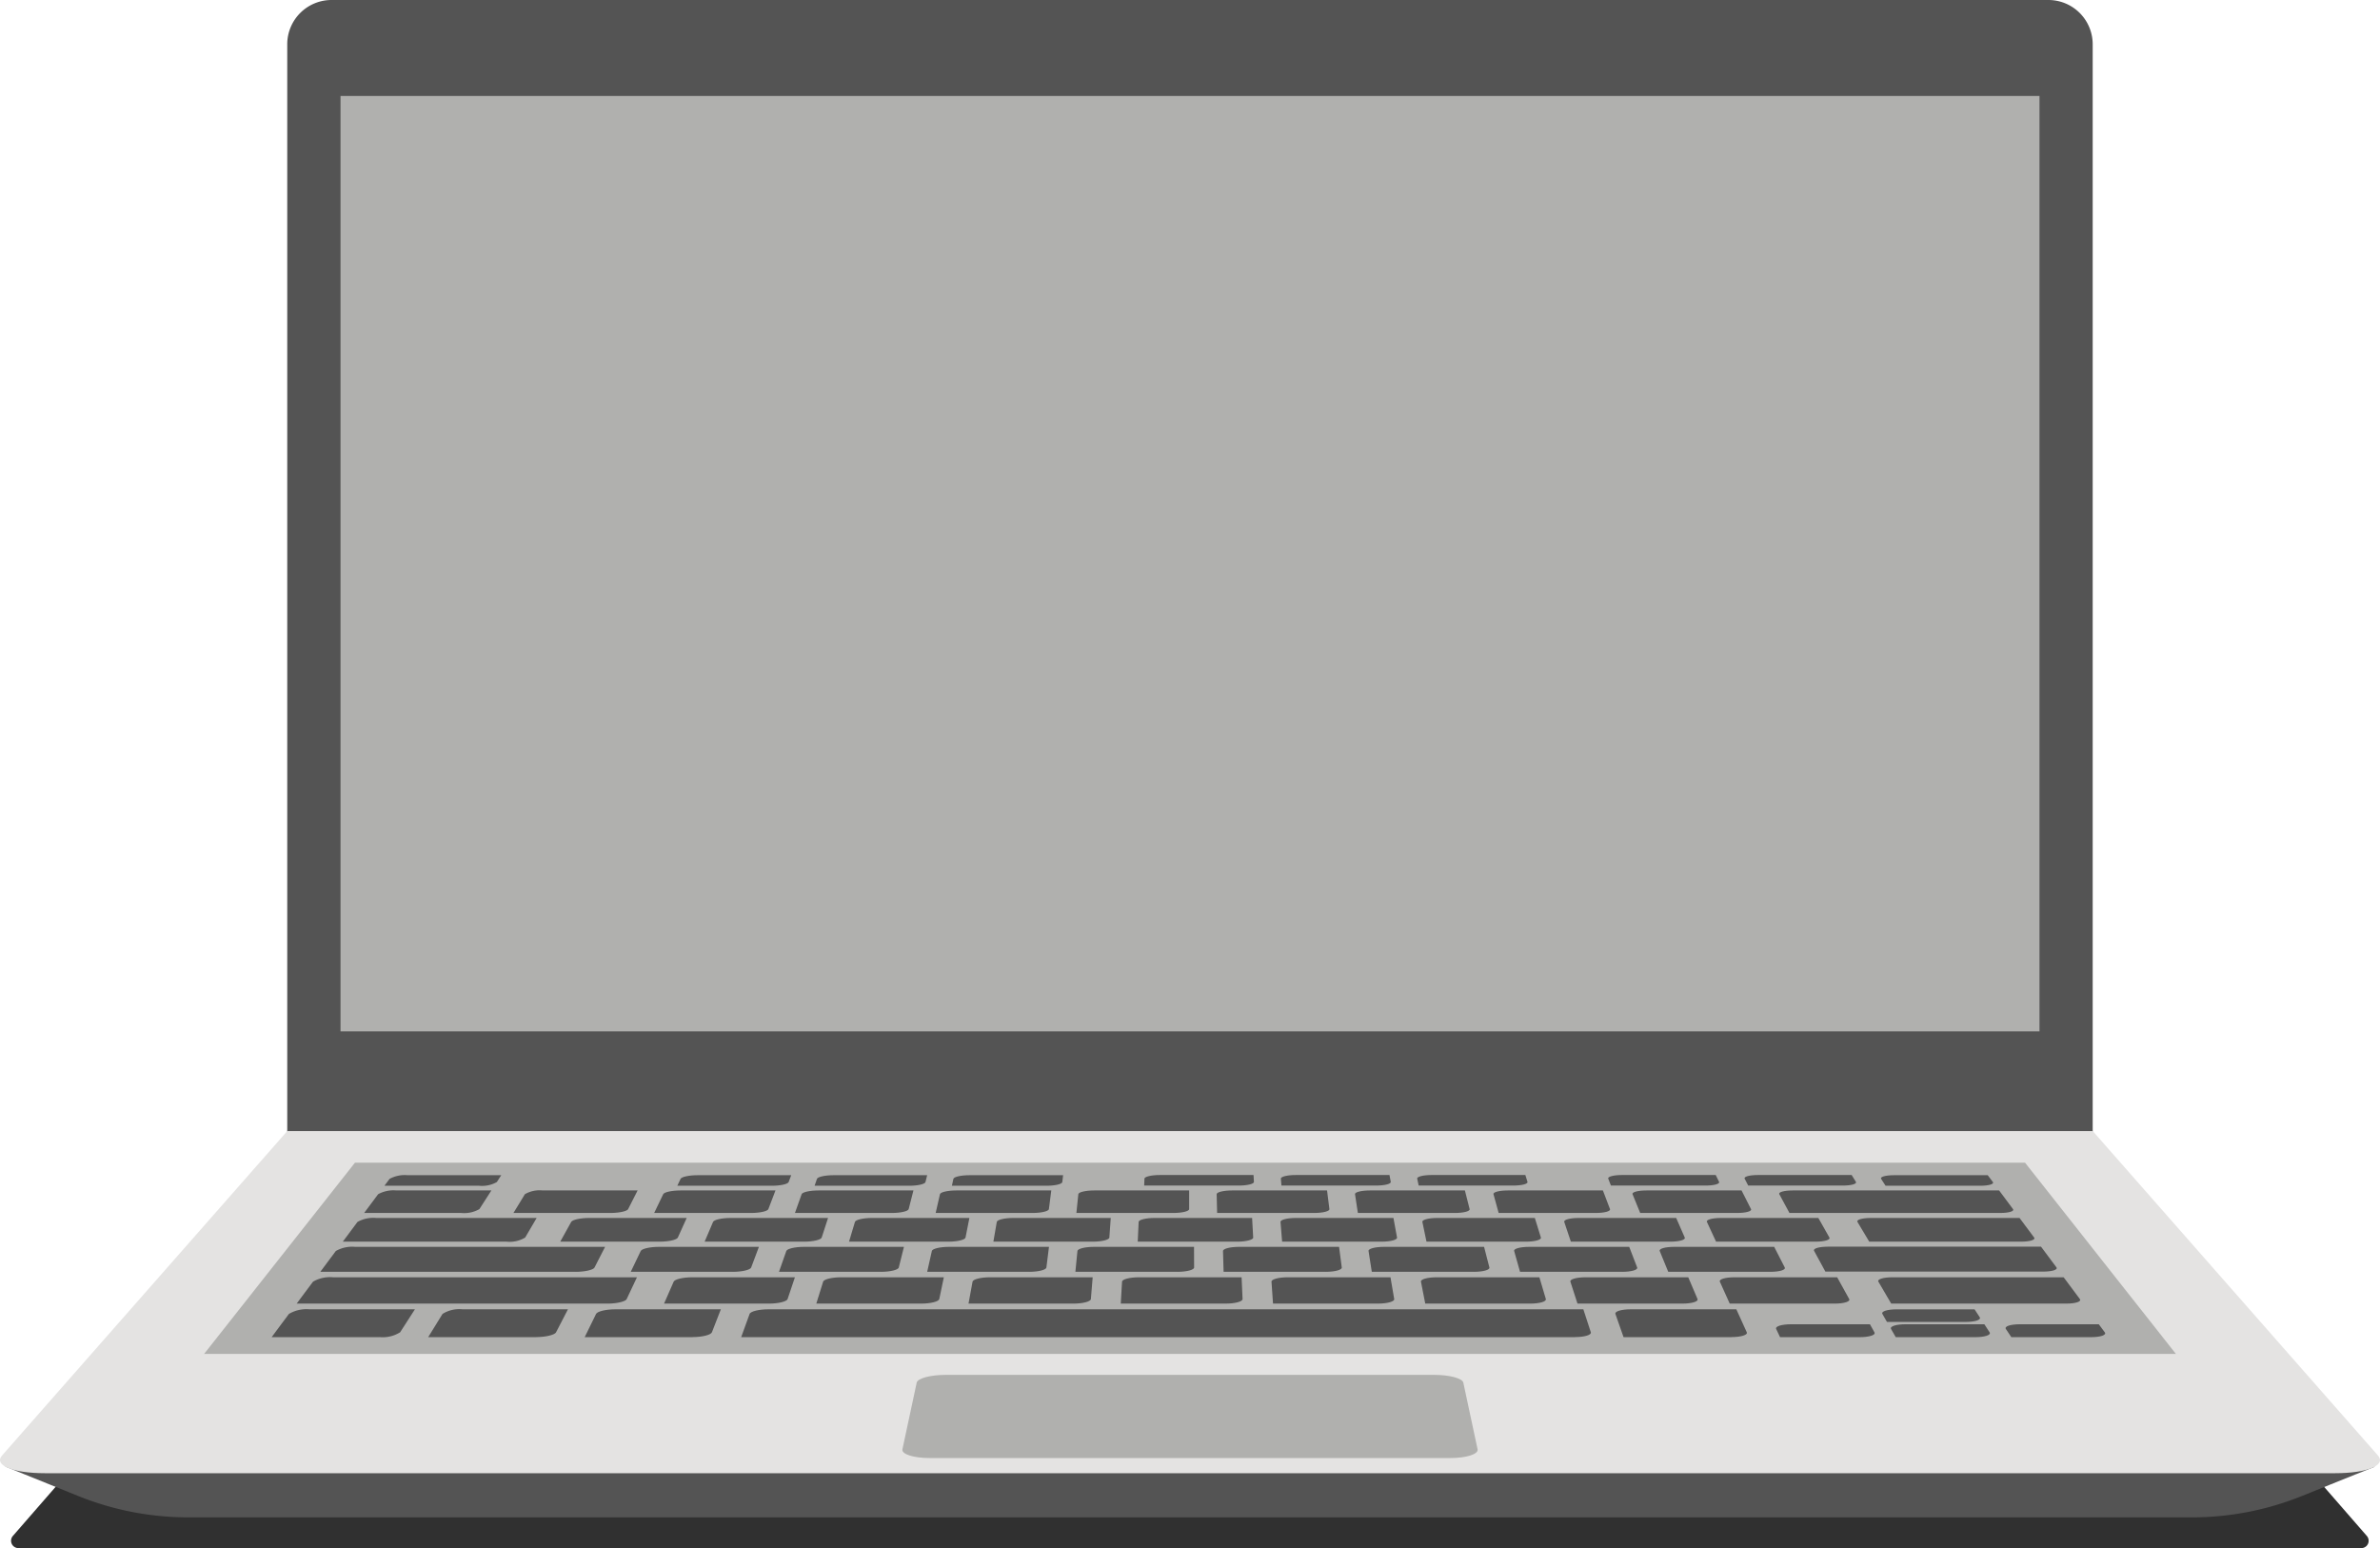
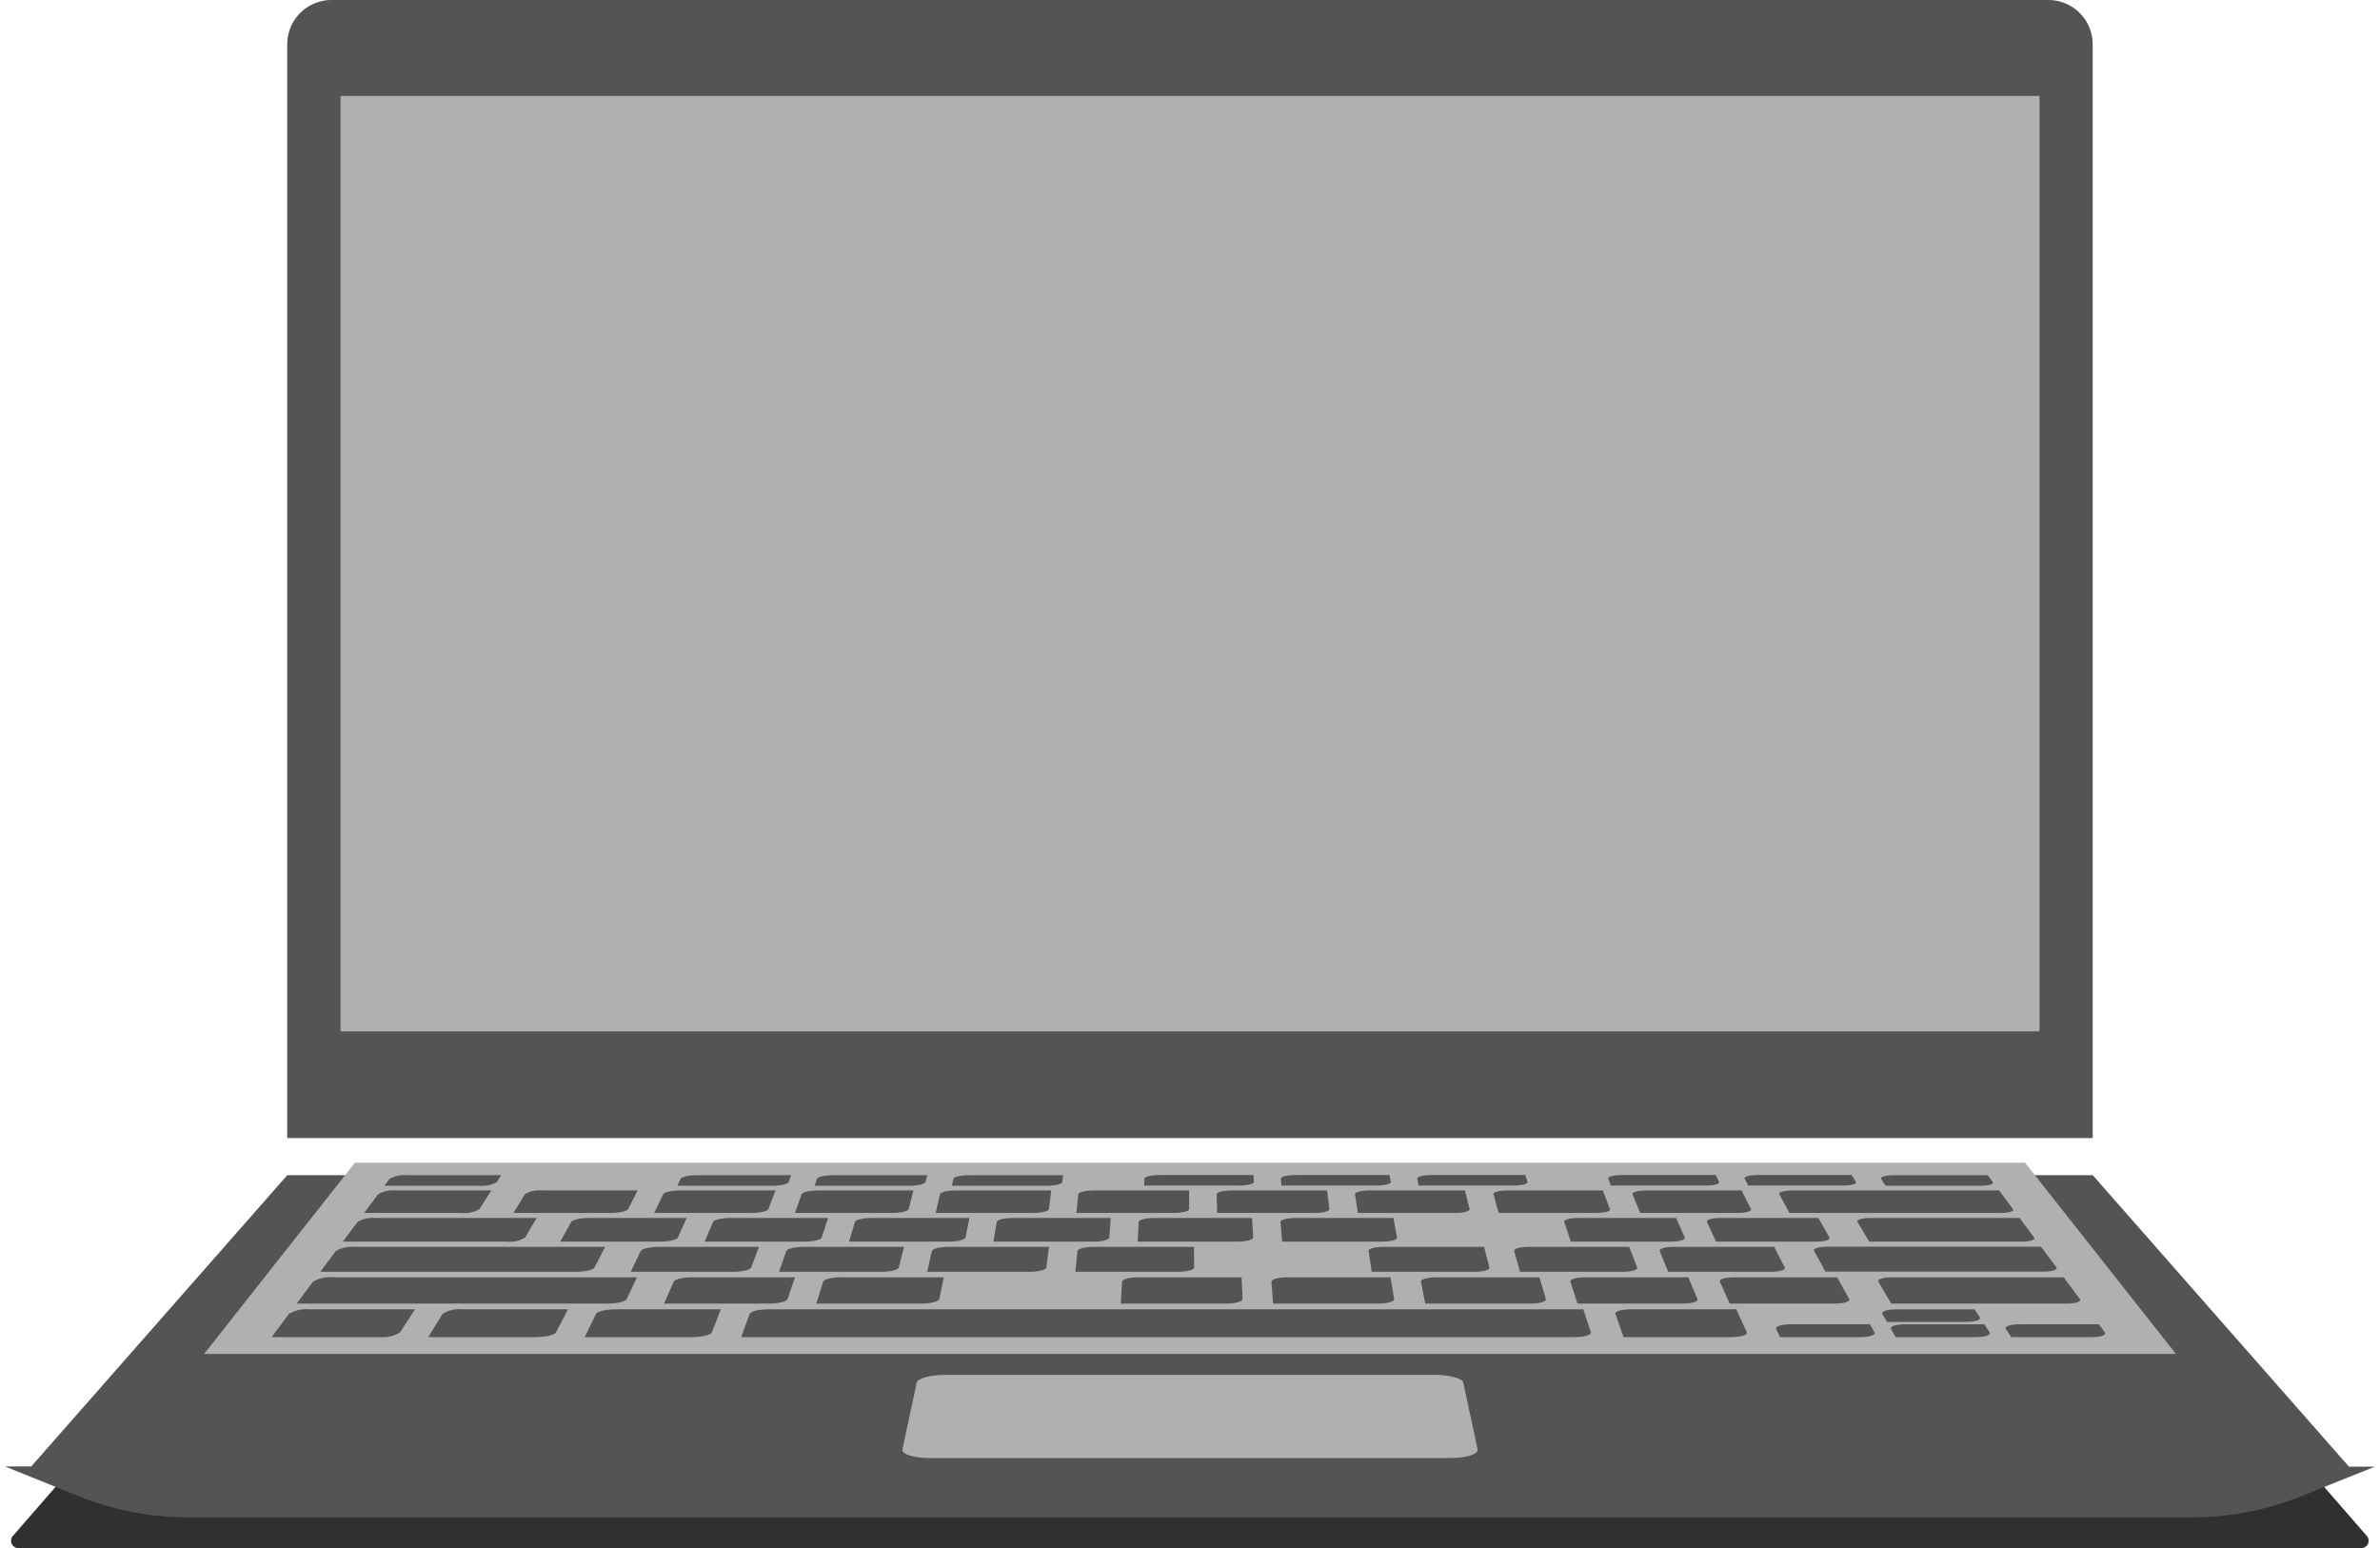
<svg xmlns="http://www.w3.org/2000/svg" id="Group_695" data-name="Group 695" width="184.489" height="120" viewBox="0 0 184.489 120">
  <defs>
    <clipPath id="clip-path">
      <rect id="Rectangle_5178" data-name="Rectangle 5178" width="184.489" height="120" fill="none" />
    </clipPath>
    <clipPath id="clip-path-2">
      <rect id="Rectangle_5170" data-name="Rectangle 5170" width="182.751" height="18.954" fill="none" />
    </clipPath>
    <clipPath id="clip-path-3">
      <rect id="Rectangle_5171" data-name="Rectangle 5171" width="139.958" height="88.216" fill="none" />
    </clipPath>
    <clipPath id="clip-path-4">
      <rect id="Rectangle_5173" data-name="Rectangle 5173" width="131.698" height="72.508" fill="#b0b0ae" />
    </clipPath>
    <clipPath id="clip-path-5">
      <rect id="Rectangle_5174" data-name="Rectangle 5174" width="183.729" height="26.521" fill="none" />
    </clipPath>
    <clipPath id="clip-path-6">
      <rect id="Rectangle_5175" data-name="Rectangle 5175" width="184.489" height="26.519" fill="none" />
    </clipPath>
    <clipPath id="clip-path-7">
      <rect id="Rectangle_5176" data-name="Rectangle 5176" width="152.843" height="14.819" fill="none" />
    </clipPath>
    <clipPath id="clip-path-8">
      <rect id="Rectangle_5177" data-name="Rectangle 5177" width="44.594" height="6.448" fill="none" />
    </clipPath>
  </defs>
  <g id="Group_694" data-name="Group 694" clip-path="url(#clip-path)">
    <g id="Group_675" data-name="Group 675" transform="translate(0.856 101.046)" style="mix-blend-mode: normal;isolation: isolate">
      <g id="Group_674" data-name="Group 674">
        <g id="Group_673" data-name="Group 673" clip-path="url(#clip-path-2)">
          <path id="Path_6122" data-name="Path 6122" d="M186.059,476.694H4.448a.57.57,0,0,1-.43-.943L19.7,457.74h151.11l15.68,18.011a.569.569,0,0,1-.43.943Z" transform="translate(-3.877 -457.74)" fill="#303030" />
        </g>
      </g>
    </g>
    <g id="Group_678" data-name="Group 678" transform="translate(22.266)" style="mix-blend-mode: normal;isolation: isolate">
      <g id="Group_677" data-name="Group 677">
        <g id="Group_676" data-name="Group 676" clip-path="url(#clip-path-3)">
          <path id="Path_6123" data-name="Path 6123" d="M240.821,88.216H100.863V3.468A3.435,3.435,0,0,1,104.267,0H237.415a3.435,3.435,0,0,1,3.4,3.468V88.216Z" transform="translate(-100.863)" fill="#545454" />
        </g>
      </g>
    </g>
    <g id="Group_681" data-name="Group 681" transform="translate(26.396 7.439)" style="mix-blend-mode: normal;isolation: isolate">
      <g id="Group_680" data-name="Group 680">
        <g id="Group_679" data-name="Group 679" clip-path="url(#clip-path-4)">
          <rect id="Rectangle_5172" data-name="Rectangle 5172" width="131.698" height="72.508" fill="#b0b0ae" />
        </g>
      </g>
    </g>
    <g id="Group_684" data-name="Group 684" transform="translate(0.387 91.095)" style="mix-blend-mode: normal;isolation: isolate">
      <g id="Group_683" data-name="Group 683">
        <g id="Group_682" data-name="Group 682" clip-path="url(#clip-path-5)">
          <path id="Path_6124" data-name="Path 6124" d="M183.433,435.234c-7.766-8.834-14.289-16.254-19.843-22.574H23.632c-5.554,6.32-12.077,13.74-19.843,22.574H1.753l1.5.607,1.982.8,2.208.89a22.787,22.787,0,0,0,8.514,1.651H171.274a22.779,22.779,0,0,0,8.514-1.651l4.181-1.684.009,0,1.5-.6h-2.046Z" transform="translate(-1.753 -412.66)" fill="#545454" />
        </g>
      </g>
    </g>
    <g id="Group_687" data-name="Group 687" transform="translate(0 87.675)" style="mix-blend-mode: normal;isolation: isolate">
      <g id="Group_686" data-name="Group 686">
        <g id="Group_685" data-name="Group 685" clip-path="url(#clip-path-6)">
-           <path id="Path_6125" data-name="Path 6125" d="M181,423.689H3.491c-2.508,0-4-.618-3.333-1.371,8.773-9.98,16.02-18.225,22.108-25.148H162.224c6.086,6.925,13.333,15.168,22.108,25.148C184.994,423.071,183.506,423.689,181,423.689Z" transform="translate(0 -397.17)" fill="#e4e3e2" />
-         </g>
+           </g>
      </g>
    </g>
    <g id="Group_690" data-name="Group 690" transform="translate(15.824 90.126)" style="mix-blend-mode: normal;isolation: isolate">
      <g id="Group_689" data-name="Group 689">
        <g id="Group_688" data-name="Group 688" clip-path="url(#clip-path-7)">
          <path id="Path_6126" data-name="Path 6126" d="M224.524,423.089H71.683c4.34-5.5,8.212-10.411,11.691-14.819H212.835c3.477,4.408,7.351,9.318,11.691,14.819Z" transform="translate(-71.683 -408.27)" fill="#b0b0ae" />
        </g>
      </g>
    </g>
    <path id="Path_6127" data-name="Path 6127" d="M324.892,461.917H260.263q.331-.911.653-1.8c.073-.2.726-.36,1.457-.36h63.172q.288.881.581,1.781c.066.205-.488.373-1.236.373Z" transform="translate(-202.81 -358.268)" fill="#545454" />
    <path id="Path_6128" data-name="Path 6128" d="M103.765,461.917H95.4q.675-.911,1.338-1.8a2.665,2.665,0,0,1,1.594-.36h8.174l-1.146,1.781a2.535,2.535,0,0,1-1.6.373Z" transform="translate(-74.343 -358.268)" fill="#545454" />
    <path id="Path_6129" data-name="Path 6129" d="M135.394,419.756h-7.521q.546-.735,1.084-1.455a2.481,2.481,0,0,1,1.413-.291h7.366l-.929,1.446a2.368,2.368,0,0,1-1.415.3Z" transform="translate(-99.645 -325.734)" fill="#545454" />
    <path id="Path_6130" data-name="Path 6130" d="M128.276,450.54H104.183q.639-.861,1.267-1.7A2.621,2.621,0,0,1,107,448.5H130.56c-.263.556-.528,1.117-.795,1.687-.091.194-.757.353-1.488.353Z" transform="translate(-81.185 -349.493)" fill="#545454" />
    <path id="Path_6131" data-name="Path 6131" d="M132.3,439.744H112.5l1.2-1.611a2.567,2.567,0,0,1,1.5-.322h19.373c-.269.528-.543,1.06-.819,1.6-.095.185-.746.336-1.457.336Z" transform="translate(-87.668 -341.163)" fill="#545454" />
    <path id="Path_6132" data-name="Path 6132" d="M674.1,450.54H660.532l-.993-1.7c-.11-.188.38-.34,1.093-.34H673.9q.622.834,1.256,1.687C675.306,450.381,674.832,450.54,674.1,450.54Z" transform="translate(-513.933 -349.493)" fill="#545454" />
    <path id="Path_6133" data-name="Path 6133" d="M158.715,461.917h-8.362q.563-.911,1.11-1.8a2.442,2.442,0,0,1,1.55-.36h8.174q-.454.881-.921,1.781c-.106.205-.8.373-1.55.373Z" transform="translate(-117.162 -358.268)" fill="#545454" />
    <path id="Path_6134" data-name="Path 6134" d="M576.224,461.917h-8.362q-.318-.911-.631-1.8c-.071-.2.468-.36,1.2-.36h8.174q.4.881.808,1.781c.095.205-.439.373-1.188.373Z" transform="translate(-442.01 -358.268)" fill="#545454" />
    <path id="Path_6135" data-name="Path 6135" d="M630.116,466h-6.161c-.1-.212-.2-.422-.3-.631s.426-.369,1.168-.369h6.1c.117.208.232.417.349.627S630.866,466,630.116,466Z" transform="translate(-485.971 -362.351)" fill="#545454" />
    <path id="Path_6136" data-name="Path 6136" d="M142.329,413.477h-7.336l.4-.534a2.464,2.464,0,0,1,1.391-.283h7.263c-.113.177-.227.353-.34.53A2.325,2.325,0,0,1,142.329,413.477Z" transform="translate(-105.193 -321.565)" fill="#545454" />
    <path id="Path_6137" data-name="Path 6137" d="M668.19,413.477h-7.336c-.115-.179-.23-.355-.342-.534-.1-.157.344-.283,1-.283h7.263c.132.177.263.353.4.53C669.287,413.349,668.848,413.477,668.19,413.477Z" transform="translate(-514.693 -321.565)" fill="#545454" />
    <path id="Path_6138" data-name="Path 6138" d="M710.875,466h-6.161c-.141-.212-.28-.422-.422-.631s.355-.369,1.1-.369h6.1c.157.208.311.417.466.627S711.626,466,710.875,466Z" transform="translate(-548.802 -362.351)" fill="#545454" />
    <path id="Path_6139" data-name="Path 6139" d="M670.5,466h-6.161c-.121-.212-.241-.422-.362-.631s.391-.369,1.132-.369h6.1l.408.627C671.746,465.832,671.247,466,670.5,466Z" transform="translate(-517.388 -362.351)" fill="#545454" />
    <path id="Path_6140" data-name="Path 6140" d="M667.385,460.736H661.3c-.117-.205-.236-.411-.353-.616s.388-.36,1.121-.36h6.022c.132.2.265.406.4.611s-.364.364-1.1.364Z" transform="translate(-515.029 -358.268)" fill="#545454" />
    <path id="Path_6141" data-name="Path 6141" d="M213.675,461.917h-8.362q.447-.911.881-1.8c.1-.2.77-.36,1.5-.36h8.174q-.341.881-.693,1.781c-.079.205-.753.373-1.5.373Z" transform="translate(-159.99 -358.268)" fill="#545454" />
    <path id="Path_6142" data-name="Path 6142" d="M241.318,450.54h-8.135l.746-1.7c.082-.188.728-.34,1.442-.34h7.956c-.188.556-.375,1.117-.567,1.687-.066.194-.709.353-1.439.353Z" transform="translate(-181.708 -349.493)" fill="#545454" />
    <path id="Path_6143" data-name="Path 6143" d="M294.778,450.54h-8.135l.53-1.7c.057-.188.684-.34,1.4-.34h7.956c-.117.556-.236,1.117-.353,1.687C296.133,450.381,295.506,450.54,294.778,450.54Z" transform="translate(-223.366 -349.493)" fill="#545454" />
    <path id="Path_6144" data-name="Path 6144" d="M133.081,429.5h-12.7l1.139-1.53a2.518,2.518,0,0,1,1.455-.307h12.433q-.44.752-.892,1.519a2.317,2.317,0,0,1-1.439.318Z" transform="translate(-93.808 -333.254)" fill="#545454" />
    <path id="Path_6145" data-name="Path 6145" d="M654.7,439.7h-16.87c-.3-.543-.587-1.082-.876-1.611-.1-.179.389-.322,1.082-.322h16.51q.589.791,1.192,1.6c.139.185-.327.333-1.035.333Z" transform="translate(-496.333 -341.132)" fill="#545454" />
-     <path id="Path_6146" data-name="Path 6146" d="M348.228,450.54h-8.135c.106-.574.212-1.141.313-1.7.035-.188.642-.34,1.355-.34h7.956c-.046.556-.093,1.117-.139,1.687-.015.194-.62.353-1.349.353Z" transform="translate(-265.017 -349.493)" fill="#545454" />
    <path id="Path_6147" data-name="Path 6147" d="M401.688,450.54h-8.135q.05-.861.1-1.7c.011-.188.6-.34,1.311-.34h7.956c.024.556.049,1.117.075,1.687C403,450.381,402.416,450.54,401.688,450.54Z" transform="translate(-306.676 -349.493)" fill="#545454" />
    <path id="Path_6148" data-name="Path 6148" d="M454.734,450.54H446.6q-.06-.861-.117-1.7c-.013-.188.554-.34,1.267-.34h7.956c.095.556.192,1.117.289,1.687C456.027,450.381,455.462,450.54,454.734,450.54Z" transform="translate(-347.921 -349.493)" fill="#545454" />
    <path id="Path_6149" data-name="Path 6149" d="M507.425,450.54H499.29q-.169-.861-.333-1.7c-.038-.188.51-.34,1.225-.34h7.956c.166.556.333,1.117.5,1.687.057.194-.486.353-1.216.353" transform="translate(-388.81 -349.493)" fill="#545454" />
    <path id="Path_6150" data-name="Path 6150" d="M560.11,450.54h-8.135q-.278-.861-.55-1.7c-.062-.188.468-.34,1.181-.34h7.956c.236.556.475,1.117.718,1.687.084.194-.442.353-1.17.353" transform="translate(-429.694 -349.493)" fill="#545454" />
    <path id="Path_6151" data-name="Path 6151" d="M612.792,450.54h-8.135l-.766-1.7c-.084-.188.426-.34,1.139-.34h7.956q.46.834.932,1.687c.108.194-.4.353-1.126.353" transform="translate(-470.575 -349.493)" fill="#545454" />
    <path id="Path_6152" data-name="Path 6152" d="M229.421,439.744H221.5l.773-1.611c.086-.179.717-.322,1.413-.322h7.748c-.2.528-.4,1.06-.6,1.6-.068.185-.7.336-1.413.336Z" transform="translate(-172.606 -341.163)" fill="#545454" />
    <path id="Path_6153" data-name="Path 6153" d="M281.461,439.744h-7.918c.192-.543.38-1.082.567-1.611.064-.179.678-.322,1.371-.322h7.748c-.132.528-.265,1.06-.4,1.6-.046.185-.658.336-1.369.336Z" transform="translate(-213.158 -341.163)" fill="#545454" />
    <path id="Path_6154" data-name="Path 6154" d="M333.5,439.744h-7.918c.121-.543.243-1.082.362-1.611.04-.179.636-.322,1.331-.322h7.748c-.064.528-.13,1.06-.2,1.6-.022.185-.616.336-1.327.336Z" transform="translate(-253.71 -341.163)" fill="#545454" />
    <path id="Path_6155" data-name="Path 6155" d="M385.541,439.744h-7.918c.053-.543.106-1.082.159-1.611.018-.179.594-.322,1.289-.322h7.748c0,.528,0,1.06.007,1.6,0,.185-.574.336-1.285.336Z" transform="translate(-294.263 -341.163)" fill="#545454" />
-     <path id="Path_6156" data-name="Path 6156" d="M437.418,439.744H429.5c-.015-.543-.031-1.082-.046-1.611,0-.179.554-.322,1.249-.322h7.748c.068.528.137,1.06.21,1.6.024.185-.534.336-1.243.336Z" transform="translate(-334.651 -341.163)" fill="#545454" />
    <path id="Path_6157" data-name="Path 6157" d="M488.729,439.744h-7.918c-.084-.543-.168-1.082-.252-1.611-.029-.179.512-.322,1.208-.322h7.748c.135.528.274,1.06.413,1.6.046.185-.488.336-1.2.336Z" transform="translate(-374.475 -341.163)" fill="#545454" />
    <path id="Path_6158" data-name="Path 6158" d="M540.054,439.744h-7.918c-.155-.543-.3-1.082-.455-1.611-.051-.179.47-.322,1.168-.322H540.6c.2.528.408,1.06.616,1.6.071.185-.448.336-1.157.336Z" transform="translate(-414.309 -341.163)" fill="#545454" />
    <path id="Path_6159" data-name="Path 6159" d="M591.357,439.744h-7.918c-.223-.543-.444-1.082-.66-1.611-.073-.179.43-.322,1.126-.322h7.748c.269.528.543,1.06.819,1.6.095.185-.406.336-1.115.336Z" transform="translate(-454.124 -341.163)" fill="#545454" />
    <path id="Path_6160" data-name="Path 6160" d="M204.446,429.5h-7.713q.427-.775.848-1.53c.093-.17.717-.307,1.4-.307h7.554c-.227.5-.455,1.007-.687,1.519-.079.174-.7.318-1.4.318Z" transform="translate(-153.304 -333.254)" fill="#545454" />
    <path id="Path_6161" data-name="Path 6161" d="M255.146,429.5h-7.713c.221-.517.437-1.026.653-1.53.073-.17.68-.307,1.358-.307H257c-.163.5-.327,1.007-.494,1.519-.057.174-.664.318-1.355.318Z" transform="translate(-192.812 -333.254)" fill="#545454" />
    <path id="Path_6162" data-name="Path 6162" d="M305.846,429.5h-7.713q.232-.775.459-1.53c.051-.17.64-.307,1.318-.307h7.554q-.149.752-.3,1.519c-.035.174-.623.318-1.316.318Z" transform="translate(-232.32 -333.254)" fill="#545454" />
    <path id="Path_6163" data-name="Path 6163" d="M356.538,429.5h-7.715q.132-.775.265-1.53c.031-.17.6-.307,1.28-.307h7.554q-.053.752-.108,1.519c-.013.174-.583.318-1.276.318" transform="translate(-271.82 -333.254)" fill="#545454" />
    <path id="Path_6164" data-name="Path 6164" d="M407.228,429.5h-7.715c.024-.517.046-1.026.071-1.53.007-.17.563-.307,1.241-.307h7.554q.043.752.084,1.519C408.473,429.353,407.919,429.5,407.228,429.5Z" transform="translate(-311.32 -333.254)" fill="#545454" />
    <path id="Path_6165" data-name="Path 6165" d="M457.491,429.5h-7.715q-.063-.775-.124-1.53c-.013-.17.525-.307,1.2-.307h7.554c.093.5.183,1.007.278,1.519.031.174-.5.318-1.194.318" transform="translate(-350.391 -333.254)" fill="#545454" />
-     <path id="Path_6166" data-name="Path 6166" d="M507.5,429.5h-7.715q-.162-.775-.318-1.53c-.033-.17.486-.307,1.163-.307h7.554q.232.752.47,1.519C508.708,429.353,508.192,429.5,507.5,429.5Z" transform="translate(-389.209 -333.254)" fill="#545454" />
    <path id="Path_6167" data-name="Path 6167" d="M557.495,429.5h-7.715c-.172-.517-.344-1.026-.512-1.53-.057-.17.446-.307,1.124-.307h7.554q.328.752.664,1.519c.077.174-.422.318-1.113.318Z" transform="translate(-428.013 -333.254)" fill="#545454" />
    <path id="Path_6168" data-name="Path 6168" d="M607.777,429.5h-7.715q-.358-.775-.709-1.53c-.079-.17.408-.307,1.084-.307h7.554c.283.5.57,1.007.857,1.519.1.174-.382.318-1.073.318Z" transform="translate(-467.039 -333.254)" fill="#545454" />
    <path id="Path_6169" data-name="Path 6169" d="M187.814,419.756h-7.521c.3-.49.6-.976.887-1.455a2.274,2.274,0,0,1,1.373-.291h7.366q-.364.715-.735,1.446c-.084.166-.7.3-1.375.3Z" transform="translate(-140.493 -325.734)" fill="#545454" />
    <path id="Path_6170" data-name="Path 6170" d="M237.234,419.756h-7.521c.236-.49.472-.976.7-1.455.077-.161.676-.291,1.338-.291h7.366c-.181.477-.366.958-.552,1.446-.064.166-.66.3-1.336.3Z" transform="translate(-179.004 -325.734)" fill="#545454" />
    <path id="Path_6171" data-name="Path 6171" d="M286.662,419.756h-7.519c.174-.49.349-.976.519-1.455.057-.161.64-.291,1.3-.291h7.366q-.182.715-.369,1.446c-.042.166-.623.3-1.3.3Z" transform="translate(-217.522 -325.734)" fill="#545454" />
    <path id="Path_6172" data-name="Path 6172" d="M336.082,419.756h-7.519q.169-.735.333-1.455c.038-.161.6-.291,1.263-.291h7.366q-.093.715-.185,1.446c-.022.166-.585.3-1.258.3Z" transform="translate(-256.033 -325.734)" fill="#545454" />
    <path id="Path_6173" data-name="Path 6173" d="M385.5,419.756h-7.519c.051-.49.1-.976.15-1.455.015-.161.567-.291,1.225-.291h7.366v1.446c0,.166-.547.3-1.221.3Z" transform="translate(-294.543 -325.734)" fill="#545454" />
    <path id="Path_6174" data-name="Path 6174" d="M434.789,419.756h-7.521c-.011-.49-.024-.976-.035-1.455,0-.161.528-.291,1.19-.291h7.366q.089.715.183,1.446c.02.166-.508.3-1.183.3Z" transform="translate(-332.921 -325.734)" fill="#545454" />
    <path id="Path_6175" data-name="Path 6175" d="M483.552,419.756h-7.521q-.113-.735-.221-1.455c-.024-.161.492-.291,1.152-.291h7.366q.182.715.366,1.446c.042.166-.47.3-1.143.3Z" transform="translate(-370.774 -325.734)" fill="#545454" />
    <path id="Path_6176" data-name="Path 6176" d="M532.317,419.756H524.8q-.205-.735-.4-1.455c-.046-.161.455-.291,1.115-.291h7.366l.55,1.446c.064.166-.433.3-1.106.3Z" transform="translate(-408.63 -325.734)" fill="#545454" />
    <path id="Path_6177" data-name="Path 6177" d="M581.362,419.756h-7.519c-.2-.49-.4-.976-.592-1.455-.066-.161.417-.291,1.077-.291H581.7c.243.477.486.958.733,1.446.084.166-.4.3-1.068.3Z" transform="translate(-446.701 -325.734)" fill="#545454" />
    <path id="Path_6178" data-name="Path 6178" d="M664.874,429.5H653.108q-.46-.775-.914-1.53c-.1-.17.366-.307,1.044-.307h11.521l1.132,1.519c.13.174-.324.318-1.015.318Z" transform="translate(-508.211 -333.254)" fill="#545454" />
    <path id="Path_6179" data-name="Path 6179" d="M641.88,419.756H625.551l-.786-1.455c-.088-.161.377-.291,1.038-.291h16q.533.715,1.077,1.446c.124.166-.322.3-1,.3Z" transform="translate(-486.839 -325.734)" fill="#545454" />
    <path id="Path_6180" data-name="Path 6180" d="M245.169,413.477h-7.336c.084-.179.168-.355.254-.534.073-.157.662-.283,1.313-.283h7.263c-.066.177-.13.353-.2.53C246.407,413.349,245.826,413.477,245.169,413.477Z" transform="translate(-185.331 -321.565)" fill="#545454" />
    <path id="Path_6181" data-name="Path 6181" d="M293.379,413.477h-7.336l.185-.534c.055-.157.627-.283,1.278-.283h7.263c-.044.177-.086.353-.13.53-.04.159-.6.287-1.26.287" transform="translate(-222.899 -321.565)" fill="#545454" />
    <path id="Path_6182" data-name="Path 6182" d="M341.589,413.477h-7.336c.04-.179.079-.355.117-.534.035-.157.589-.283,1.241-.283h7.263c-.02.177-.042.353-.062.53-.02.159-.567.287-1.225.287Z" transform="translate(-260.466 -321.565)" fill="#545454" />
    <path id="Path_6183" data-name="Path 6183" d="M409.106,413.4h-7.333c.007-.179.015-.355.022-.534.007-.157.541-.283,1.192-.283h7.263c.011.177.022.353.031.53.009.159-.517.287-1.174.287" transform="translate(-313.081 -321.503)" fill="#545454" />
    <path id="Path_6184" data-name="Path 6184" d="M457.15,413.4h-7.333c-.013-.179-.029-.355-.044-.534-.013-.157.5-.283,1.155-.283h7.263l.1.53c.029.159-.479.287-1.137.287Z" transform="translate(-350.484 -321.503)" fill="#545454" />
    <path id="Path_6185" data-name="Path 6185" d="M505.093,413.4H497.76l-.113-.534c-.033-.157.468-.283,1.119-.283h7.263l.166.53c.049.159-.444.287-1.1.287" transform="translate(-387.79 -321.503)" fill="#545454" />
    <path id="Path_6186" data-name="Path 6186" d="M572.255,413.4h-7.333c-.068-.179-.137-.355-.208-.534-.062-.157.417-.283,1.068-.283h7.263c.086.177.172.353.26.53.077.159-.393.287-1.051.287" transform="translate(-440.049 -321.503)" fill="#545454" />
    <path id="Path_6187" data-name="Path 6187" d="M620.2,413.4h-7.333l-.276-.534c-.082-.157.382-.283,1.033-.283h7.263c.108.177.219.353.327.53.1.159-.355.287-1.013.287" transform="translate(-477.353 -321.503)" fill="#545454" />
    <g id="Group_693" data-name="Group 693" transform="translate(69.949 106.57)" style="mix-blend-mode: normal;isolation: isolate">
      <g id="Group_692" data-name="Group 692">
        <g id="Group_691" data-name="Group 691" clip-path="url(#clip-path-8)">
          <path id="Path_6188" data-name="Path 6188" d="M359.357,489.208H318.975c-1.241,0-2.181-.3-2.1-.676q.57-2.675,1.106-5.17c.071-.333,1.071-.6,2.236-.6h37.9c1.163,0,2.166.269,2.236.6q.533,2.5,1.106,5.17c.077.371-.861.676-2.1.676Z" transform="translate(-316.871 -482.76)" fill="#b0b0ae" />
        </g>
      </g>
    </g>
  </g>
</svg>